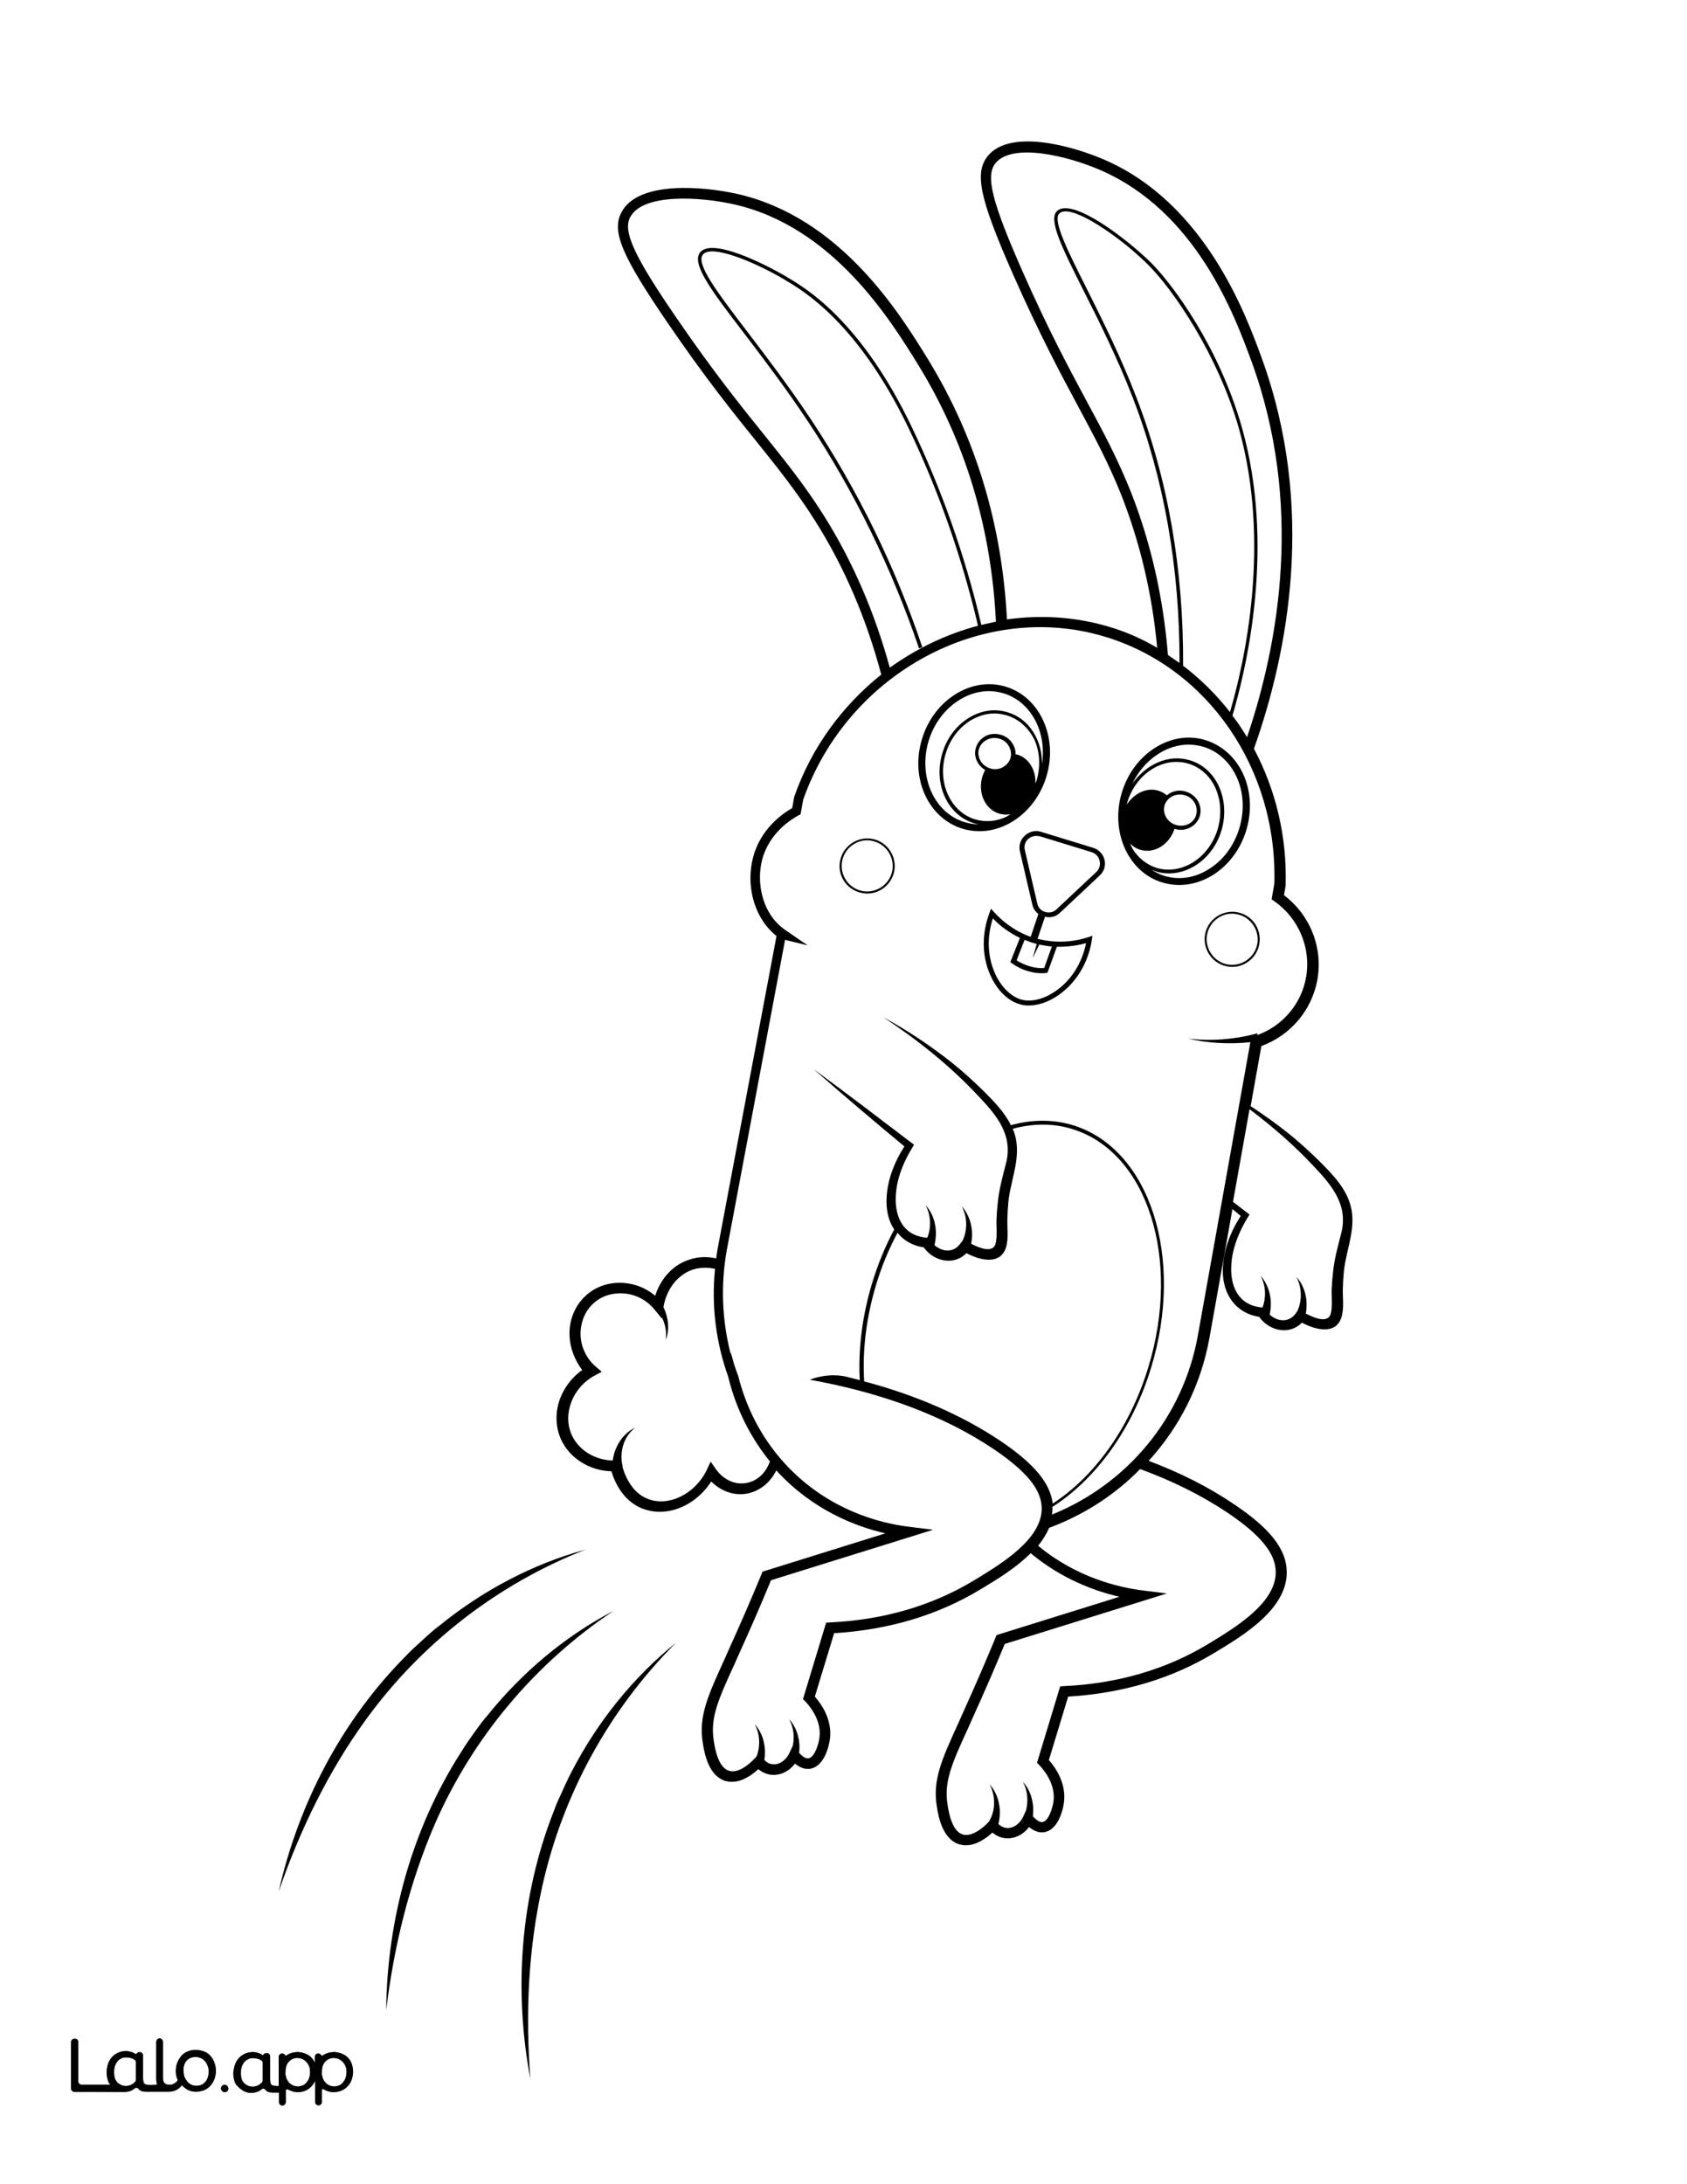
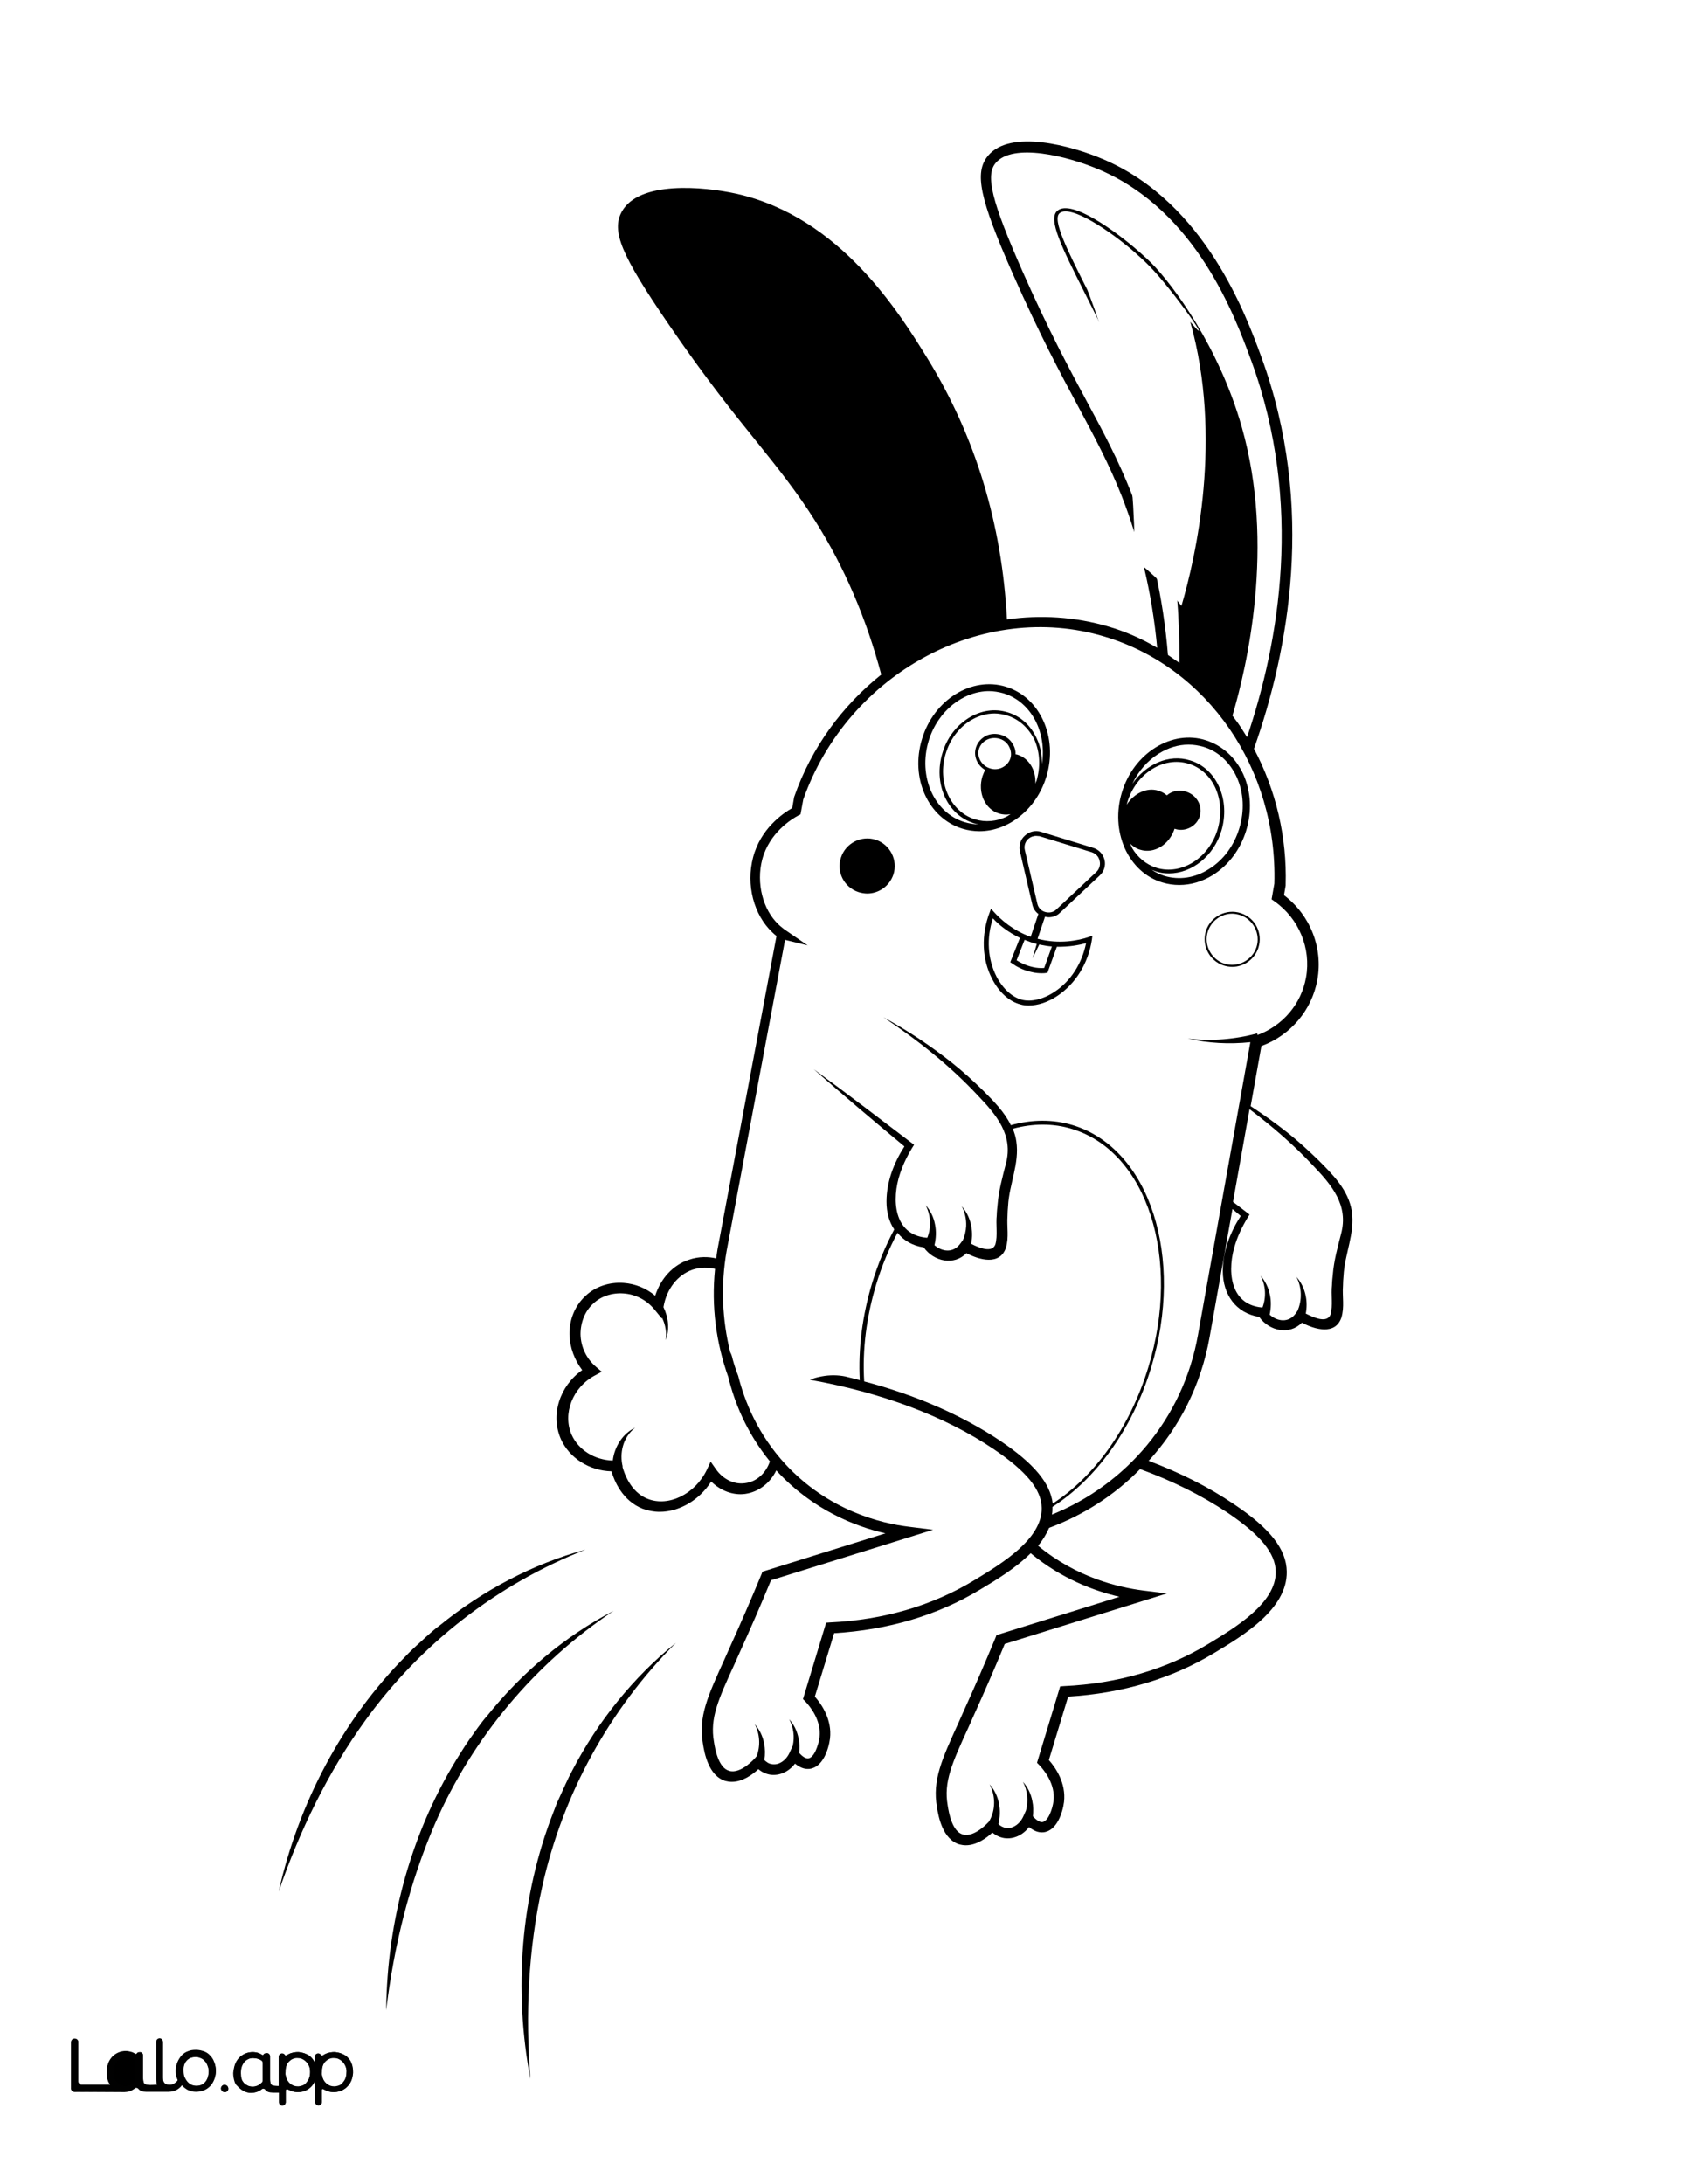
<svg xmlns="http://www.w3.org/2000/svg" version="1.1" id="Layer_1" data-name="Layer 1" x="0px" y="0px" viewBox="0 0 612 792" style="enable-background:new 0 0 612 792;" xml:space="preserve">
  <rect x="0" y="0" width="612" height="792" fill="#808080" stroke="none" />
  <style type="text/css">
	.st0{fill:#FFFFFF;}
	.st1{fill:#010101;}
</style>
  <g id="Black">
    <rect x="12.1" y="13" width="591.7" height="769.9" />
  </g>
  <g id="Color">
    <path class="st0" d="M117.8,754.8c0.4,0.5,0.8,0.9,1.4,1.2c0.5,0.3,1.2,0.5,1.8,0.5c0.6,0.1,1.3-0.1,1.9-0.3s1-0.5,1.4-1   s0.8-1,1-1.6c0.3-0.7,0.4-1.4,0.4-2.1c0.1-0.7,0-1.3-0.2-2c-0.2-0.6-0.5-1.2-0.9-1.7s-0.8-0.9-1.4-1.2c-0.2-0.1-0.4-0.2-0.6-0.3   c-0.4-0.1-0.7-0.2-1.1-0.2c-0.8,0-1.5,0.1-2.1,0.3c-0.5,0.2-0.9,0.5-1.3,0.9c-0.8,0.9-1.3,2.1-1.4,3.6c0,0.7,0,1.4,0.2,2   C117.1,753.7,117.4,754.3,117.8,754.8z" />
    <path class="st0" d="M104.6,754.8c0.4,0.5,0.8,0.9,1.4,1.2c0.5,0.3,1.2,0.5,1.8,0.5c0.6,0.1,1.3-0.1,1.9-0.3s1-0.5,1.4-1   s0.8-1,1-1.6c0.3-0.7,0.4-1.4,0.4-2.1c0-0.7-0.1-1.3-0.2-2c-0.2-0.6-0.5-1.2-0.9-1.7s-0.8-0.9-1.4-1.2c-0.2-0.1-0.4-0.2-0.6-0.3   c-0.4-0.1-0.7-0.2-1.1-0.2c-0.8,0-1.5,0.1-2.1,0.3c-0.5,0.2-0.9,0.5-1.3,0.9c-0.8,0.9-1.3,2.1-1.4,3.6c0,0.7,0,1.4,0.2,2   C103.9,753.7,104.2,754.3,104.6,754.8z" />
    <path class="st0" d="M88.5,755.3c0.4,0.5,0.9,0.7,1.4,1c0.6,0.3,1.3,0.4,1.9,0.4c0.7,0,1.3-0.2,2-0.5c0.5-0.3,0.9-0.6,1.3-1   c0.2-0.2,0.3-0.5,0.3-0.8v-6.3c0-0.4-0.2-0.8-0.6-1s-0.7-0.4-1.1-0.5c-0.6-0.2-1.3-0.3-1.9-0.3s-1.3,0.1-1.8,0.4   c-0.6,0.3-1,0.6-1.4,1.1s-0.7,1.1-0.9,1.7c-0.2,0.7-0.3,1.4-0.3,2.2c0,0.7,0.1,1.5,0.3,2.2C87.8,754.4,88.1,754.8,88.5,755.3z" />
    <path class="st0" d="M207.4,520.3c2.5,5.5,8.3,9.1,14.9,9.3c0.6-5,3.6-9.8,8.1-11.9c-2.2,1.7-3.7,4.1-4.4,6.6s-0.7,5.1-0.1,7.5   h-0.1c0.6,2.2,2.9,9.3,9.2,11.7c7.6,3,17.2-1.8,21.4-10.5l1.4-3l1.9,2.7c2.5,3.6,6.6,5.7,10.6,5.1c4.2-0.5,7.6-3.7,9-7.9   c-8.7-10.7-13-21.9-15.1-30.6c-4.4-12.3-6.2-25.6-4.8-39.2c-2.2-0.5-5.1-0.7-8.2,0.3c-5.4,1.9-9.4,7-10.5,13.5v0.1   c1.8,3.7,2.3,8.1,0.8,11.9c0.4-2.7-0.1-5.5-1.2-7.8c0-0.1-0.1-0.2-0.2-0.3v0.3l-2.7-3.3c-2.8-3.4-6.8-5.5-11.2-5.8   c-4.1-0.3-8.2,1-11,3.7c-3,2.7-4.6,6.8-4.6,11.1c0.1,4.6,2.1,8.8,5.6,11.8l2.1,1.8l-2.4,1.3C207.7,503,204,512.7,207.4,520.3z" />
    <path class="st0" d="M0,792h612V0H0V792z M140.1,728.9c0.3-32.7,9.3-65.6,27-93.3c0.8-1.3,2.1-3.3,3-4.6c1.8-2.5,4.5-6.5,6.6-8.8   c12.5-15.6,28.2-28.9,45.9-38.1c-28.5,19-51.1,45.9-64.8,77.2C148.5,682.8,142.9,705.7,140.1,728.9z M196.7,684.1   c-5.1,22.8-6.1,46.4-4.3,69.7c-6.1-32.2-3.6-66.2,8.4-96.8c0.5-1.4,1.4-3.7,2.1-5.1c1.3-2.8,3.2-7.2,4.7-9.9   c9.2-17.7,22.1-33.8,37.6-46.3C221,619.9,204.1,650.7,196.7,684.1z M206.6,483.9c-0.1-5.4,2-10.5,5.8-14c3.6-3.4,8.7-5.1,13.9-4.7   c4.1,0.3,8.1,1.9,11.2,4.5l0,0l0,0c0,0,0.1,0.1,0.2,0.1c2-6.2,6.4-11.1,12.2-13c3.7-1.3,7.2-1.1,9.9-0.5c0.2-1.1,0.3-2.2,0.5-3.3   l21.4-113.6c-0.5-0.4-1-0.8-1.5-1.3c-6.8-6.4-9.6-17.3-7-27.2c2.7-10.4,10.7-15.9,14.2-17.9l0.7-4c6.3-18.1,17.6-33.2,31.6-44.4   c-5.4-20.3-13.4-39-23.9-55.6c-6.7-10.6-13.4-19-21.2-28.7c-8.8-10.9-18.7-23.2-32.1-42.8c-17.2-25.1-20.8-33.8-16.9-40.8   c6.2-11.1,29.2-9.2,41.8-6.4c37.5,8.5,58.9,43.2,69.2,59.9c17.2,28,26.9,59.7,28.7,94.4c12.1-1.7,24.6-1,36.8,2.6   c6.2,1.8,12.1,4.4,17.7,7.7c-1.8-19.5-6.2-38-12.9-55.1c-4.6-11.6-9.7-21.1-15.6-32.1c-6.6-12.3-14.1-26.3-23.7-48   c-12.3-27.8-14.2-37.1-9.2-43.2c8.1-9.8,30.4-3.7,42.2,1.4c36.6,15.8,51.4,56.3,57,71.6c19.9,54.4,9.7,107-2.7,142   c8,15,12,32.1,11.5,49.3v0.3l-0.6,3.5c9.5,7.2,14.2,19,12.1,30.7c-2,11-9.7,20.1-20.3,24l-3.9,21.8c4.6,3,9.2,6.3,13.5,9.7   c3.9,3.1,7.6,6.5,11.2,10c5.2,5.2,10.8,10.8,12,18.4c1.2,8-2.6,15.5-3,23.4c-0.1,0.9-0.2,2.7-0.2,3.6c-0.3,4,0.6,7.7-0.6,11.6   c-2.2,6.4-9.6,4.3-14.3,1.8c-4.5,4.6-11.8,3.1-15.5-2.1c-8.4-1.3-13.2-8.1-13.2-16.6c0-7.2,2.7-14.1,6.5-20c-1-0.8-2-1.7-3-2.5   l-8.3,46.5c-3.1,17.4-11,32.7-22.1,44.8c11.4,4.3,21.8,9.5,30.9,15.7c13.2,8.8,19.1,16.4,19.2,24.5c0.2,13.5-15.7,23.1-26.2,29.4   c-15.5,9.4-33.4,14.7-53.1,15.9l-7,23c2.4,2.7,6.3,8.3,5.5,15.2c-0.5,3.9-2.6,10.5-7.5,11c-2.1,0.2-3.8-0.8-5.2-1.9   c-2.2,2.9-5.6,4.5-9,4c-1.8-0.3-3.2-1.1-4.3-2c-1.9,1.8-5.6,4.6-9.6,4.6c-0.8,0-1.5-0.1-2.3-0.3c-6.2-1.8-7.7-10.3-8.2-13.5   c-1.7-9.8,1.7-17.2,7.9-30.8l1.6-3.6c4-8.8,8-18,11.8-27.2l0.3-0.8l44.6-13.9c-9.1-2.1-21-6.5-32.2-15.8   c-5.4,5.4-12.5,9.7-18.2,13.1c-15.5,9.4-33.4,14.7-53.1,15.9l-7,23c2.4,2.7,6.3,8.3,5.5,15.2c-0.5,3.9-2.6,10.5-7.5,11   c-2.1,0.2-3.8-0.8-5.2-1.9c-2.2,2.9-5.6,4.5-9,4c-1.8-0.3-3.2-1.1-4.3-2c-1.9,1.8-5.6,4.6-9.6,4.6c-0.8,0-1.5-0.1-2.3-0.3   c-6.2-1.8-7.7-10.3-8.2-13.5c-1.7-9.8,1.7-17.2,7.9-30.8l1.6-3.6c4-8.8,8-18,11.8-27.2l0.3-0.8l44.6-13.9   c-11-2.5-26.3-8.5-39.2-22.4c-0.1-0.1-0.2-0.3-0.4-0.4c-2.2,4.5-6.3,7.8-11.3,8.5c-4.4,0.6-9-1.2-12.3-4.5   c-4.3,6.8-11.6,11-18.7,11c-2.1,0-4.1-0.4-6.1-1.1c-7.5-2.9-10.4-10.3-11.4-13.6c-8-0.2-15.2-4.8-18.3-11.6   c-3.9-8.8-0.5-19.3,7.7-25.1C208.5,493.2,206.7,488.7,206.6,483.9z M147.3,600.4c1-1.1,2.8-2.8,3.9-3.8c2.3-2.1,5.8-5.4,8.3-7.2   c15.5-12.6,33.7-22.3,52.9-27.5c-31.9,12.5-59.6,34-79.7,61.7c-13.7,18.9-24,40.2-31.6,62.3C108.3,653.9,124.1,623.7,147.3,600.4z    M85.2,748.7c0.3-0.9,0.8-1.7,1.4-2.4c1.3-1.4,3.1-2.2,5-2.2c0.8,0,1.6,0.2,2.3,0.4c0.4,0.2,0.8,0.3,1.1,0.6   c0.2,0.1,0.5,0.1,0.6-0.1l0,0c0.3-0.6,1.3-0.5,1.4-0.5l0,0c0.5,0.1,0.9,0.6,0.9,1.1v7.9c0,0.7,0,1.8,0.4,2.3   c0.1,0.1,0.1,0.1,0.2,0.2c0.4,0.4,1.6,0.4,2.6,0.4v-10.6c0-0.7,0.6-1.2,1.2-1.2l0,0c0.4,0,0.8,0.2,1,0.6c0.1,0.2,0.4,0.3,0.6,0.1   c0.5-0.3,1-0.6,1.6-0.8c0.4-0.1,0.7-0.2,1.1-0.3c0,0,0,0,0.1,0c0.5-0.1,1.1-0.1,1.6-0.1c0.9,0.1,1.8,0.3,2.7,0.7   c0.8,0.4,1.5,0.9,2.1,1.5c0.4,0.5,0.8,1.1,1.1,1.7v-2.2c0-0.7,0.6-1.2,1.2-1.2l0,0c0.4,0,0.8,0.2,1,0.6c0.2,0.2,0.5,0.3,0.7,0.1   c0.5-0.3,1-0.6,1.6-0.8c0.4-0.1,0.7-0.2,1.1-0.3c0,0,0,0,0.1,0c0.5-0.1,1.1-0.1,1.6-0.1c0.9,0.1,1.8,0.3,2.7,0.7   c0.8,0.4,1.5,0.9,2.1,1.5c0.6,0.7,1.1,1.5,1.3,2.3c0.3,0.9,0.4,1.9,0.4,3c-0.1,1.1-0.3,2.1-0.7,3c-0.7,1.7-2.1,3-3.9,3.6   c-0.9,0.3-1.8,0.4-2.8,0.4c-0.9,0-1.8-0.3-2.6-0.7l-0.8-0.4c-0.2-0.1-0.5,0.1-0.5,0.3v4.4c0,0.7-0.6,1.2-1.2,1.2l0,0   c-0.7,0-1.2-0.6-1.2-1.2v-7.6c0-0.1-0.1-0.1-0.1,0c-0.4,0.8-1.6,2.8-3.8,3.6c-1.2,0.4-2.3,0.4-2.8,0.4c-0.9,0-1.8-0.3-2.6-0.7   l-0.7-0.3c-0.3-0.1-0.7,0.1-0.7,0.4v4.3c0,0.7-0.6,1.2-1.2,1.2l0,0c-0.7,0-1.2-0.6-1.2-1.2v-3.5H99c-1.3,0-2.3-0.3-2.8-1.1   c-0.2-0.3-0.8-0.5-1.2-0.2c-0.2,0.1-0.3,0.2-0.4,0.3s-0.3,0.2-0.5,0.3c-0.4,0.2-0.9,0.4-1.4,0.6c-0.5,0.1-1,0.2-1.5,0.2   c-0.3,0-0.5,0-0.6,0c-2.4-0.2-4-2-4.4-2.4c-0.1-0.1-0.1-0.2-0.2-0.2l0,0c-0.1-0.1-0.2-0.2-0.3-0.3c0-0.1-0.1-0.1-0.1-0.2   c0,0,0-0.1-0.1-0.1c-0.2-0.3-0.3-0.6-0.4-0.9c-0.3-0.9-0.5-2-0.5-3.1C84.7,750.7,84.9,749.6,85.2,748.7z M81.7,756   c0.5,0.1,1,0.5,1.1,1.1c0.2,0.9-0.6,1.7-1.5,1.5c-0.6-0.1-1-0.5-1.1-1.1C80.1,756.6,80.8,755.8,81.7,756z M25.8,740.4   c0-0.7,0.6-1.2,1.2-1.2h0.2c0.7,0,1.2,0.6,1.2,1.2v14.3c0,0.7,0.6,1.2,1.2,1.2h10.5c-0.4-0.4-0.7-0.9-0.9-1.5   c-0.3-0.9-0.5-2-0.5-3.1c0-1,0.2-2,0.5-3c0.3-0.9,0.8-1.7,1.4-2.4c1.3-1.4,3.1-2.2,5-2.2c0.8,0,1.6,0.2,2.3,0.4   c0.4,0.2,0.8,0.3,1.1,0.6c0.2,0.1,0.5,0.1,0.6-0.1l0,0c0.3-0.6,1.3-0.5,1.4-0.5c0.5,0.1,0.9,0.6,0.9,1.1v7.9c0,0.7,0,1.8,0.4,2.3   c0.1,0.1,0.1,0.1,0.2,0.2c0.7,0.6,3.3,0.4,4.2,0.3c0.1,0,0.2,0,0.4,0c0-0.1,0-0.1-0.1-0.1c-0.2-0.6-0.3-1.3-0.3-2.2v-13.3   c0-0.7,0.6-1.2,1.2-1.2l0,0c0.7,0,1.2,0.6,1.2,1.2v13c0,1,0.2,1.6,0.6,2c0.4,0.5,1,0.6,1.8,0.6c0.3,0,0.7,0,1-0.1   c0.9-0.3,1.8-1.1,2-1.6c0,0-0.2-0.5-0.3-0.8c-0.3-0.9-0.4-1.5-0.4-2.6c0-1.2,0.2-2.2,0.6-3.1c0.4-0.9,0.9-1.7,1.5-2.4   c0.7-0.7,1.4-1.2,2.3-1.5c0.9-0.4,1.9-0.5,2.9-0.5s1.9,0.2,2.8,0.5s1.7,0.8,2.3,1.5c0.7,0.7,1.2,1.5,1.5,2.4c0.4,0.9,0.6,2,0.6,3.1   s-0.2,2.2-0.6,3.1c-0.7,1.8-2,3.2-3.8,3.9c-0.9,0.4-1.9,0.5-2.8,0.5c-1,0-1.9-0.2-2.8-0.6c-0.7-0.3-1.9-1.2-2.3-1.8   c-0.6,1-2.2,2-3.2,2.2c-0.5,0.1-1.1,0.2-1.6,0.2H53c-1.3,0-2.3-0.3-2.8-1.1c-0.2-0.3-0.8-0.5-1.2-0.2c-0.2,0.1-0.3,0.2-0.4,0.3   c-0.1,0.1-0.3,0.2-0.5,0.3c-0.4,0.2-0.9,0.4-1.4,0.6c-0.5,0.1-1,0.2-1.5,0.2L27,758.5c-0.7,0-1.2-0.6-1.2-1.2V740.4z" />
-     <path class="st0" d="M42.5,755c0.4,0.5,0.9,0.7,1.4,1c0.6,0.3,1.3,0.4,1.9,0.4c0.7,0,1.3-0.2,2-0.5c0.5-0.3,0.9-0.6,1.3-1   c0.2-0.2,0.3-0.5,0.3-0.8l0,0v-6.3c0-0.4-0.2-0.8-0.6-1c-0.4-0.2-0.7-0.4-1.1-0.5c-0.6-0.2-1.3-0.3-1.9-0.3c-0.6,0-1.3,0.1-1.8,0.4   c-0.6,0.3-1,0.6-1.4,1.1s-0.7,1.1-0.9,1.7c-0.2,0.7-0.3,1.4-0.3,2.2c0,0.7,0.1,1.5,0.3,2.2C41.8,754.1,42.1,754.5,42.5,755z" />
-     <path class="st0" d="M416.9,96.4c-2.2-2.3-4.9-4.5-4.9-4.6c-9.1-8-23.7-17.8-27.6-14.5c-2.8,2.3,2.9,13.6,10.1,27.9   c5.4,10.8,12.1,24.2,17.6,38.5c11.6,29.9,17.3,62.8,17.1,97.7c6.3,4.8,12,10.4,17,16.8c5.3-18,15-61.1,3.2-103   C441.7,128.4,425.7,105.3,416.9,96.4z" />
+     <path class="st0" d="M416.9,96.4c-2.2-2.3-4.9-4.5-4.9-4.6c-9.1-8-23.7-17.8-27.6-14.5c-2.8,2.3,2.9,13.6,10.1,27.9   c11.6,29.9,17.3,62.8,17.1,97.7c6.3,4.8,12,10.4,17,16.8c5.3-18,15-61.1,3.2-103   C441.7,128.4,425.7,105.3,416.9,96.4z" />
    <path class="st0" d="M380.6,554c-1,2.3-2.3,4.4-4,6.5c14,11.6,29.3,15.1,37.9,16.2l8.8,1.1l-58.8,18.3c-3.7,9-7.6,17.9-11.5,26.5   l-1.6,3.6c-6.1,13.3-9.1,19.9-7.6,28.5c0.4,2.6,1.6,9.4,5.5,10.5c4.2,1.2,9.3-4.5,9.4-4.6l0.2-0.3c2.3-4,2.3-9.1,0.1-13.3   c1.7,1.9,2.9,4.3,3.4,7c0.5,2.4,0.4,4.9-0.2,7.4c0.6,0.6,1.5,1.2,2.7,1.4c2.4,0.4,5-1.3,6.3-4.1l1-2.2c0.9-3.4,0.6-7.2-1.1-10.4   c1.7,1.9,2.9,4.3,3.4,7c0.4,1.8,0.4,3.6,0.2,5.5c1,1.1,2.3,2.2,3.4,2.1c2.1-0.2,3.7-4.6,4.1-7.7c0.7-6.1-3.4-11.1-5.2-13l-0.8-0.8   l8.4-27.7l1.3-0.1c19.6-0.9,37.3-6.1,52.6-15.4c9.7-5.9,24.5-14.8,24.3-26.1c-0.1-6.7-5.5-13.3-17.5-21.4   c-9.3-6.2-19.9-11.5-31.7-15.8C404.3,542.2,393,549.4,380.6,554z" />
-     <path class="st0" d="M354.8,226.9c-5.9-25.1-14.4-49.2-25.3-71.9c-18.3-37.9-38-49.5-44.4-53.3l-0.3-0.2   c-10.4-6.2-26.6-13.1-29.8-9.2c-2.7,3.3,5.2,13.7,16.2,28.1c6.7,8.8,15.1,19.8,23.2,32c16.8,25.4,30.4,53.1,40.2,82.3l-1.2,0.4   c-9.9-29.1-23.4-56.7-40.1-82c-8.1-12.2-16.4-23.1-23.1-31.9C258,105.3,250.7,95.6,254,91.5c4.2-5.2,22.4,3.6,31.4,8.9l0.3,0.2   c6.6,3.9,26.5,15.6,44.9,53.9c10.9,22.7,19.5,46.9,25.4,72.1c1.8-0.4,3.6-0.8,5.3-1.2c-1.7-34.2-11.2-65.5-28.2-93.1   c-10-16.2-30.9-50.1-66.8-58.2c-12.5-2.8-32.9-4-37.6,4.5c-2.9,5.1,1.2,14.1,16.8,36.8c13.3,19.4,23.2,31.7,31.9,42.5   c7.9,9.8,14.7,18.3,21.5,29.1c10.4,16.5,18.4,35.1,23.9,55.1C332.6,235.1,343.4,229.9,354.8,226.9z" />
    <path class="st0" d="M427.9,240.4c0.1-34.4-5.6-66.8-17-96.3c-5.5-14.2-12.2-27.6-17.6-38.3c-8-15.9-13.3-26.4-9.7-29.4   c5.1-4.3,21.3,7.6,29.2,14.5c0,0,2.7,2.3,5,4.6c7.7,7.8,24.4,30.2,32.7,59.4c12.2,42.9,1.8,87-3.4,104.6c0.7,0.9,1.3,1.8,2,2.7   c1.2,1.7,2.2,3.4,3.3,5.1C464,233,472.9,182.8,454,131c-6-16.3-19.9-54.3-55-69.4c-11.8-5.1-31.6-9.9-37.8-2.5   c-3.8,4.5-1.4,14,9.7,39.2c9.5,21.5,17,35.4,23.6,47.7c6,11.1,11.1,20.7,15.8,32.5c7.2,18.3,11.7,38.1,13.4,59   C425.1,238.5,426.5,239.4,427.9,240.4z" />
    <path class="st0" d="M67.8,754.8c0.4,0.5,0.9,0.9,1.5,1.2s1.2,0.4,1.9,0.4c0.7,0,1.3-0.1,1.9-0.4c0.6-0.2,1-0.6,1.4-1.1   s0.7-1.1,0.9-1.7c0.2-0.7,0.3-1.4,0.3-2.1c0-0.7-0.1-1.4-0.4-2c-0.2-0.6-0.5-1.2-1-1.7c-0.4-0.5-0.9-0.9-1.5-1.1   c-0.6-0.3-1.2-0.4-1.8-0.4c-1.5,0-2.6,0.5-3.4,1.4s-1.2,2.2-1.2,3.8c0,0.7,0.1,1.4,0.3,2.1C67,753.7,67.4,754.3,67.8,754.8z" />
    <path class="st1" d="M27,758.5l18.2,0.1c0.5,0,1-0.1,1.5-0.2c0.5-0.1,1-0.3,1.4-0.6c0.2-0.1,0.3-0.2,0.5-0.3   c0.1-0.1,0.3-0.2,0.4-0.3c0.3-0.3,0.9-0.1,1.2,0.2c0.6,0.8,1.5,1.1,2.8,1.1h8.2c0.5,0,1.1-0.1,1.6-0.2c1-0.2,2.6-1.2,3.2-2.2   c0.4,0.6,1.6,1.5,2.3,1.8c0.9,0.4,1.8,0.6,2.8,0.6s1.9-0.2,2.8-0.5c1.8-0.7,3.1-2.1,3.8-3.9c0.4-0.9,0.6-2,0.6-3.1   c0-1.2-0.2-2.2-0.6-3.1c-0.3-0.9-0.9-1.7-1.5-2.4c-0.7-0.7-1.4-1.2-2.3-1.5c-0.9-0.4-1.8-0.5-2.8-0.5s-1.9,0.2-2.9,0.5   c-0.9,0.3-1.6,0.8-2.3,1.5c-0.6,0.6-1.1,1.4-1.5,2.4c-0.4,0.9-0.6,2-0.6,3.1s0.1,1.7,0.4,2.6c0.1,0.2,0.3,0.7,0.3,0.8   c-0.2,0.6-1.1,1.4-2,1.6c-0.3,0.1-0.7,0.1-1,0.1c-0.7,0-1.4-0.1-1.8-0.6c-0.4-0.5-0.6-1-0.6-2v-13c0-0.7-0.6-1.2-1.2-1.2l0,0   c-0.7,0-1.2,0.6-1.2,1.2v13.3c0,0.9,0.1,1.6,0.3,2.2c0,0.1,0,0.1,0.1,0.1c-0.1,0-0.2,0-0.4,0c-1,0.1-3.5,0.3-4.2-0.3   c-0.1-0.1-0.1-0.1-0.2-0.2c-0.4-0.5-0.4-1.7-0.4-2.3v-7.9c0-0.5-0.4-1-0.9-1.1c-0.1,0-1-0.1-1.4,0.5l0,0c-0.1,0.2-0.4,0.3-0.6,0.1   c-0.4-0.2-0.7-0.4-1.1-0.6c-0.7-0.3-1.4-0.4-2.3-0.4c-1.9,0-3.7,0.8-5,2.2c-0.6,0.7-1.1,1.5-1.4,2.4c-0.3,1-0.5,2-0.5,3   c0,1.1,0.2,2.2,0.5,3.1c0.2,0.5,0.5,1,0.9,1.5H29.6c-0.7,0-1.2-0.6-1.2-1.2v-14.3c0-0.7-0.6-1.2-1.2-1.2H27c-0.7,0-1.2,0.6-1.2,1.2   v16.8C25.8,757.9,26.3,758.5,27,758.5z M67.7,747.2c0.8-1,2-1.4,3.4-1.4c0.6,0,1.3,0.2,1.8,0.4c0.6,0.3,1.1,0.7,1.5,1.1   c0.4,0.5,0.8,1.1,1,1.7c0.2,0.7,0.4,1.3,0.4,2s-0.1,1.4-0.3,2.1c-0.2,0.6-0.5,1.2-0.9,1.7s-0.9,0.8-1.4,1.1   c-0.6,0.3-1.3,0.4-1.9,0.4s-1.3-0.1-1.9-0.4c-0.6-0.3-1.1-0.7-1.5-1.2s-0.7-1.1-1-1.7c-0.2-0.7-0.3-1.4-0.3-2.1   C66.5,749.4,66.9,748.1,67.7,747.2z M41.6,749.2c0.2-0.6,0.5-1.2,0.9-1.7s0.9-0.8,1.4-1.1c0.6-0.3,1.2-0.4,1.8-0.4s1.3,0.1,1.9,0.3   c0.4,0.1,0.8,0.3,1.1,0.5s0.6,0.6,0.6,1v6.3l0,0c0,0.3-0.1,0.6-0.3,0.8c-0.4,0.4-0.8,0.7-1.3,1c-0.6,0.3-1.3,0.5-2,0.5   s-1.4-0.1-1.9-0.4c-0.5-0.3-1-0.5-1.4-1s-0.7-0.9-0.9-1.5c-0.2-0.7-0.3-1.4-0.3-2.2C41.3,750.6,41.4,749.9,41.6,749.2z" />
    <path class="st1" d="M85.7,755.6C85.7,755.6,85.7,755.7,85.7,755.6c0.1,0.2,0.2,0.2,0.2,0.3c0.1,0.1,0.2,0.2,0.3,0.3l0,0   c0,0,0.1,0.1,0.2,0.2c0.3,0.4,1.9,2.2,4.4,2.4c0.1,0,0.3,0,0.6,0c0.5,0,1-0.1,1.5-0.2c0.5-0.1,1-0.3,1.4-0.6   c0.2-0.1,0.3-0.2,0.5-0.3c0.1-0.1,0.3-0.2,0.4-0.3c0.3-0.3,0.9-0.1,1.2,0.2c0.6,0.8,1.5,1.1,2.8,1.1h2.1v3.5c0,0.7,0.6,1.2,1.2,1.2   l0,0c0.7,0,1.2-0.6,1.2-1.2V758c0-0.3,0.4-0.6,0.7-0.4l0.7,0.3c0.8,0.4,1.7,0.6,2.6,0.7c0.4,0,1.6,0.1,2.8-0.4   c2.3-0.8,3.4-2.7,3.8-3.6c0-0.1,0.1,0,0.1,0v7.6c0,0.7,0.6,1.2,1.2,1.2l0,0c0.7,0,1.2-0.6,1.2-1.2v-4.4c0-0.3,0.3-0.5,0.5-0.3   l0.8,0.4c0.8,0.4,1.7,0.6,2.6,0.7c0.9,0.1,1.9-0.1,2.8-0.4c1.7-0.6,3.1-1.9,3.9-3.6c0.4-0.9,0.6-1.9,0.7-3c0-1.1-0.1-2.1-0.4-3   s-0.7-1.7-1.3-2.3c-0.6-0.7-1.3-1.2-2.1-1.5c-0.8-0.4-1.8-0.6-2.7-0.7c-0.5,0-1.1,0-1.6,0.1c0,0,0,0-0.1,0   c-0.4,0.1-0.8,0.2-1.1,0.3c-0.6,0.2-1.1,0.4-1.6,0.8c-0.2,0.2-0.5,0.1-0.7-0.1c-0.2-0.3-0.6-0.6-1-0.6l0,0c-0.7,0-1.2,0.5-1.2,1.2   v2.2c-0.3-0.6-0.7-1.2-1.1-1.7c-0.6-0.7-1.3-1.2-2.1-1.5c-0.8-0.4-1.8-0.6-2.7-0.7c-0.5,0-1.1,0-1.6,0.1c0,0,0,0-0.1,0   c-0.4,0.1-0.8,0.2-1.1,0.3c-0.6,0.2-1.1,0.5-1.6,0.8c-0.2,0.1-0.4,0.1-0.6-0.1c-0.2-0.4-0.6-0.6-1-0.6l0,0c-0.7,0-1.2,0.6-1.2,1.2   v10.6c-1,0-2.2,0-2.6-0.4c-0.1-0.1-0.1-0.1-0.2-0.2c-0.4-0.5-0.4-1.7-0.4-2.3v-7.9c0-0.5-0.4-1-0.9-1.1l0,0c-0.1,0-1-0.1-1.4,0.5   l0,0c-0.1,0.2-0.4,0.3-0.6,0.1c-0.4-0.2-0.7-0.4-1.1-0.6c-0.7-0.3-1.4-0.4-2.3-0.4c-1.9,0-3.7,0.8-5,2.2c-0.6,0.7-1.1,1.5-1.4,2.4   c-0.3,1-0.5,2-0.5,3c0,1.1,0.2,2.2,0.5,3.1C85.4,755.1,85.5,755.3,85.7,755.6z M118.1,747.5c0.4-0.4,0.8-0.7,1.3-0.9   c0.6-0.3,1.3-0.4,2.1-0.3c0.4,0,0.8,0.1,1.1,0.2c0.2,0.1,0.4,0.2,0.6,0.3c0.5,0.3,1,0.7,1.4,1.2s0.7,1.1,0.9,1.7   c0.2,0.6,0.3,1.3,0.2,2c0,0.7-0.2,1.4-0.4,2.1c-0.2,0.6-0.5,1.1-1,1.6c-0.4,0.4-0.9,0.8-1.4,1c-0.6,0.2-1.3,0.3-1.9,0.3   s-1.2-0.2-1.8-0.5c-0.5-0.3-1-0.7-1.4-1.2s-0.7-1.1-0.8-1.7c-0.2-0.7-0.3-1.3-0.2-2C116.8,749.5,117.2,748.3,118.1,747.5z    M104.9,747.5c0.4-0.4,0.8-0.7,1.3-0.9c0.6-0.3,1.3-0.4,2.1-0.3c0.4,0,0.8,0.1,1.1,0.2c0.2,0.1,0.4,0.2,0.6,0.3   c0.5,0.3,1,0.7,1.4,1.2s0.7,1.1,0.9,1.7c0.2,0.6,0.3,1.3,0.2,2c0,0.7-0.2,1.4-0.4,2.1c-0.2,0.6-0.5,1.1-1,1.6   c-0.4,0.4-0.9,0.8-1.4,1c-0.6,0.2-1.3,0.3-1.9,0.3s-1.2-0.2-1.8-0.5c-0.5-0.3-1-0.7-1.4-1.2s-0.7-1.1-0.8-1.7   c-0.2-0.7-0.3-1.3-0.2-2C103.6,749.5,104,748.3,104.9,747.5z M87.6,749.4c0.2-0.6,0.5-1.2,0.9-1.7s0.9-0.8,1.4-1.1   c0.6-0.3,1.2-0.4,1.8-0.4c0.6,0,1.3,0.1,1.9,0.3c0.4,0.1,0.8,0.3,1.1,0.5c0.3,0.2,0.6,0.6,0.6,1v6.3c0,0.3-0.1,0.6-0.3,0.8   c-0.4,0.4-0.8,0.7-1.3,1c-0.6,0.3-1.3,0.5-2,0.5s-1.4-0.1-1.9-0.4c-0.5-0.3-1-0.5-1.4-1s-0.7-0.9-0.9-1.5c-0.2-0.7-0.3-1.4-0.3-2.2   C87.2,750.8,87.4,750.1,87.6,749.4z" />
    <path class="st1" d="M81.3,758.6c0.9,0.1,1.7-0.6,1.5-1.5c-0.1-0.6-0.5-1-1.1-1.1c-0.9-0.1-1.7,0.6-1.5,1.5   C80.3,758,80.8,758.5,81.3,758.6z" />
    <path class="st0" d="M447.3,435.8c2,1.5,4,3.1,6,4.6c-2.1,3.3-3.9,6.8-5.1,10.5c-3.1,9.2-2.4,22.1,9.6,23.2c0,0,0.1,0,0.2,0   c1.4-3.7,1.2-8-0.7-11.5c1.7,1.9,2.9,4.3,3.4,7c0.5,2.3,0.4,4.7-0.1,7.1c2.8,2.5,6.9,3.1,9.5-0.5c0,0,0.3-0.5,0.6-0.9   c1.7-3.8,1.6-8.5-0.4-12.3c1.7,1.9,2.9,4.3,3.4,7c0.4,2,0.4,4.2,0,6.3c3.3,1.7,7.8,3.5,9,0.3c0.9-3.2,0.1-7.2,0.5-10.6   c0-1,0.2-2.9,0.3-3.8c0.4-5.1,1.8-10.1,3-14.8c2.8-10.4-3.4-17.7-10.2-24.8c-7-7.5-14.8-14.2-23-20.4L447.3,435.8z" />
    <path class="st0" d="M431.7,275.7c4.7,1.4,8.5,4.9,10.6,9.7c2.1,4.8,2.4,10.4,0.8,15.8c-2.8,9.3-10.8,15.5-19,15.5   c-1.6,0-3.2-0.2-4.7-0.7c-0.6-0.2-1.1-0.4-1.6-0.6c1.4,0.9,3,1.7,4.6,2.2c5.3,1.6,11.1,0.8,16.2-2.5c5.2-3.2,9.1-8.5,11-14.8   s1.6-12.8-0.9-18.4c-2.5-5.5-6.8-9.5-12.1-11.1c-1.8-0.5-3.6-0.8-5.4-0.8c-3.7,0-7.4,1.1-10.9,3.3c-4.1,2.6-7.4,6.4-9.5,10.9   C415.7,277.1,424,273.3,431.7,275.7z" />
    <path class="st0" d="M447,331.3c-3.9,0-7.5,2.5-8.8,6.4c-1.6,4.8,1.1,10.1,5.9,11.7s10.1-1.1,11.7-5.9s-1.1-10.1-5.9-11.7   C448.9,331.5,447.9,331.3,447,331.3z" />
    <path class="st0" d="M379.5,352.8c-0.5,0.1-1,0.1-1.6,0.1c-1.1,0-2.3-0.1-3.5-0.4c-3.5-0.7-6.1-2.3-7.3-3.2l-0.6-0.4l3.5-8.8   c-4.3-2.1-7.6-4.7-9.8-7.1c-2.4,7.2-1.9,14.8,1.3,21.1c2.3,4.4,5.7,7.5,9.2,8.4c3.4,0.9,7.9-0.2,11.9-2.9   c5.8-3.8,9.9-10.2,11.4-17.6c-2.6,0.7-6.3,1.4-10.6,1.3l-3.4,9.4L379.5,352.8z" />
    <path class="st0" d="M420.2,286.7c1.2,0.4,2.2,0.9,3.1,1.7c1.9-1.6,4.5-2.2,7.1-1.3c3.9,1.3,6,5.3,4.8,9c-1,2.9-3.8,4.8-6.8,4.8   c-0.7,0-1.5-0.1-2.3-0.4c-1.9,5.8-7.4,9.2-12.5,7.6c-1.4-0.4-2.6-1.2-3.6-2.2c0.1,0.2,0.1,0.3,0.2,0.5c0.2,0.4,0.4,0.7,0.5,1.1   c2,3.4,5.1,6,8.9,7.2c9,2.7,18.9-3.5,22.1-13.9c1.5-5.1,1.3-10.3-0.7-14.9c-2-4.5-5.5-7.7-9.9-9c-9-2.7-18.9,3.5-22.1,13.9   c-0.1,0.3-0.2,0.7-0.3,1C411.4,287.7,416,285.4,420.2,286.7z" />
    <path class="st0" d="M375.9,303.1c-1.1,0-2.1,0.4-2.9,1.1c-1.1,1-1.6,2.6-1.2,4.1l4.5,19.3c0.3,1.5,1.4,2.7,2.9,3.1s3,0.1,4.1-1   l14.4-13.5c1.1-1,1.6-2.6,1.2-4.1c-0.3-1.5-1.4-2.6-2.9-3.1l-18.9-5.8C376.7,303.2,376.3,303.1,375.9,303.1z" />
-     <path class="st0" d="M311.7,322.8c4.8,1.6,10.1-1.1,11.7-5.9s-1.1-10.1-5.9-11.7c-1-0.3-1.9-0.5-2.9-0.5c-3.9,0-7.5,2.5-8.8,6.4   C304.2,316,306.9,321.2,311.7,322.8z" />
    <path class="st0" d="M365.2,259.4c-1.4-0.4-2.9-0.7-4.4-0.7c-3,0-6,0.9-8.8,2.6c-4.2,2.6-7.4,6.9-8.9,11.9   c-3.2,10.4,1.6,21.1,10.6,23.9c3.8,1.1,7.8,0.8,11.5-1c0.5-0.3,0.9-0.6,1.4-0.9c-1.4,0.3-2.8,0.2-4.2-0.2c-5.1-1.6-7.8-7.6-6-13.5   c0.3-0.8,0.6-1.6,1-2.3c-2.9-1.7-4.4-5.1-3.3-8.3c0.6-1.8,1.9-3.2,3.6-4.1c1.7-0.8,3.7-0.9,5.6-0.3s3.4,1.9,4.3,3.6   c0.6,1.1,0.9,2.3,0.8,3.4c0.2,0,0.4,0.1,0.6,0.1c4.3,1.3,6.9,5.7,6.6,10.6c0.1-0.3,0.2-0.7,0.4-1c1.5-5.1,1.3-10.3-0.7-14.9   C373.1,263.9,369.6,260.7,365.2,259.4z" />
    <path class="st0" d="M349.9,298.1c1.7,0.5,3.5,0.8,5.2,0.8c-0.6-0.1-1.2-0.2-1.8-0.4c-9.7-3-14.8-14.4-11.4-25.5   c1.6-5.4,5-9.8,9.4-12.6c4.5-2.8,9.5-3.6,14.3-2.1c4.7,1.4,8.5,4.9,10.6,9.7c1.3,2.8,1.8,5.9,1.8,9c1.8-11.5-3.9-22.5-13.9-25.6   c-1.8-0.5-3.6-0.8-5.3-0.8c-9.4,0-18.6,7.2-21.9,18C333,281.5,338.8,294.7,349.9,298.1z" />
    <path class="st0" d="M376.1,342.3c-0.7-0.2-1.3-0.4-2-0.6c-0.8-0.3-1.6-0.6-2.4-0.9l-2.9,7.4c1.2,0.8,3.3,1.9,6,2.5   c1.3,0.3,2.7,0.4,4,0.3l2.8-7.8c-1.5-0.1-3-0.4-4.6-0.7l-2.4,5L376.1,342.3z" />
    <path class="st0" d="M350.6,454.4c-4.5,4.6-11.8,3.1-15.5-2.1c-4.1-0.6-7.3-2.5-9.5-5.3c-3.1,5.8-5.7,12-7.7,18.6   c-3.6,11.9-5.1,23.9-4.4,35.3c18.9,5,35.5,12.3,49.3,21.5c12.2,8.2,18.2,15.3,19.1,22.8c15-9.7,28-27.4,34.7-49.5   c12-39.3-0.4-78-27.6-86.3c-3.5-1.1-7.1-1.6-10.7-1.6s-7.2,0.5-10.9,1.5c0.6,1.4,1.1,3,1.3,4.6c1.2,8-2.6,15.5-3,23.4   c-0.1,0.9-0.2,2.7-0.2,3.6c-0.3,4,0.6,7.7-0.6,11.6C362.7,458.9,355.3,456.9,350.6,454.4z" />
    <path class="st0" d="M362.7,267.9c-0.6-0.2-1.3-0.3-2-0.3c-0.9,0-1.8,0.2-2.6,0.6c-1.4,0.7-2.4,1.8-2.9,3.2c-1,2.9,0.8,6.2,3.9,7.2   c1.5,0.5,3.1,0.4,4.5-0.3c1.4-0.7,2.4-1.8,2.9-3.2c0.5-1.4,0.3-3-0.4-4.3C365.5,269.5,364.3,268.4,362.7,267.9z" />
-     <path class="st0" d="M426.5,299.1c3.1,1,6.5-0.5,7.4-3.5s-0.8-6.2-3.9-7.2c-0.7-0.2-1.3-0.3-2-0.3c-2.5,0-4.7,1.5-5.5,3.8   C421.6,294.9,423.4,298.1,426.5,299.1z" />
    <path class="st0" d="M265.8,492.9c0.6,2.2,1.3,4.2,2,6c2.3,9.2,7.1,21.2,17.2,32.1c15.6,16.8,34.7,21.4,44.7,22.6l8.8,1.1   L279.7,573c-3.7,9-7.6,17.9-11.5,26.5l-1.6,3.6c-6.1,13.3-9.1,19.9-7.6,28.5c0.4,2.6,1.6,9.4,5.5,10.5c4.2,1.3,9.3-4.5,9.4-4.6   l0.6-0.7c1.4-3.7,1.2-8-0.7-11.6c1.7,1.9,2.9,4.3,3.4,7c0.4,1.9,0.4,4,0.1,6c0.6,0.6,1.6,1.4,2.8,1.5c2.4,0.4,5-1.3,6.3-4.1   l1.2-2.6c0.7-3.2,0.3-6.6-1.3-9.6c1.7,1.9,2.9,4.3,3.4,7c0.4,1.7,0.4,3.5,0.2,5.2c1,1.1,2.2,2.1,3.3,2c2.1-0.2,3.7-4.6,4.1-7.7   c0.7-6.1-3.4-11.1-5.2-13l-0.8-0.8l8.4-27.7l1.3-0.1c19.6-0.9,37.3-6.1,52.6-15.4c9.7-5.9,24.5-14.8,24.3-26.1   c-0.1-6.7-5.5-13.3-17.5-21.4c-17.7-11.9-40.4-20.4-66.6-25.1c1.2-0.5,2.6-0.9,4.2-1.2c3.1-0.6,6.1-0.5,8.6,0   c1.6,0.4,3.2,0.8,4.8,1.2c0.2,0.1,0.4,0.1,0.5,0.2l0,0l0,0c-0.6-11.4,0.9-23.4,4.5-35.3c2.1-6.9,4.8-13.4,8-19.4   c-1.9-2.8-2.8-6.3-2.8-10.1c0-7.2,2.7-14.1,6.5-20c-11.1-9.2-22.1-18.5-32.9-28c12.3,9,24.3,18.2,36.4,27.4   c-2.1,3.3-3.9,6.8-5.1,10.5c-3.1,9.2-2.4,22.1,9.6,23.2c0,0,0.1,0,0.3,0c1.5-3.7,1.3-8.1-0.6-11.8c1.7,1.9,2.9,4.3,3.4,7   c0.5,2.4,0.4,5-0.2,7.5c2.8,2.4,6.8,3,9.4-0.6c0,0,0.6-0.8,0.9-1.2c0.7-1.6,1.1-3.3,1.2-5.1c0.1-2.4-0.4-4.9-1.6-7.2   c3.2,3.6,4.4,8.8,3.4,13.6c3.3,1.7,7.7,3.3,8.8,0.2c0.9-3.2,0.1-7.2,0.5-10.6c0-1,0.2-2.9,0.3-3.8c0.4-5.1,1.8-10.1,3-14.8   c2.8-10.4-3.4-17.7-10.2-24.8c-10.1-10.8-21.8-20.1-34.2-28.3c8.7,4.7,17.1,10.3,24.9,16.5c3.9,3.1,7.6,6.5,11.2,10   c3.8,3.8,7.8,7.8,10.1,12.6c7.6-2.1,15.3-2.2,22.5,0c27.9,8.5,40.6,47.9,28.4,87.9c-6.9,22.7-20.4,40.7-35.8,50.5   c0,0.1,0,0.2,0,0.3c0,0.9,0,1.7-0.2,2.5c26.8-10.8,47.6-34.7,53-65.2l19-106.1c-7.6,0.8-15.3,0.4-22.7-1.3c8.5,1,17.1,0.3,25.2-1.9   l0.1,0.6c9.2-3.4,15.9-11.3,17.6-20.9c1.9-10.5-2.6-21.4-11.5-27.6l-1-0.7l1-5.7c1.2-41.5-24.1-78.4-61.7-89.6   c-44.1-13.2-93,13.3-109.2,59.1l-1,5.4l-0.8,0.4c-2.4,1.3-10.5,6.2-13.1,16c-2.2,8.5,0.2,18.1,5.9,23.5c0.6,0.6,1.3,1.1,2,1.7   l8.6,5.9l-8.2-2l-21.2,112.8c-2.2,12.6-1.6,25,1.3,36.7C265.4,491.2,265.6,492,265.8,492.9z M456.5,343.7c-1.4,4.2-5.3,6.9-9.5,6.9   c-1,0-2.1-0.2-3.1-0.5c-5.2-1.7-8.1-7.4-6.4-12.6s7.4-8.1,12.6-6.4C455.4,332.8,458.2,338.4,456.5,343.7z M407,287.3   c2.1-6.9,6.4-12.6,12.1-16.2c5.8-3.6,12.3-4.6,18.3-2.7s10.9,6.3,13.7,12.5c2.7,6.1,3.1,13.3,1,20.2c-2.1,6.9-6.4,12.6-12.1,16.2   c-3.9,2.4-8,3.6-12.2,3.6c-2.1,0-4.1-0.3-6.1-0.9c-6.1-1.8-10.9-6.3-13.7-12.5C405.3,301.3,404.9,294.2,407,287.3z M400.7,311.8   c0.5,2.1-0.2,4.3-1.8,5.7L384.5,331c-1.1,1.1-2.6,1.6-4.1,1.6c-0.4,0-0.9-0.1-1.3-0.2l-2.7,8c8,2.1,14.9,0.6,18.5-0.6l1.4-0.5   l-0.2,1.5c-1.3,8.5-5.9,15.9-12.5,20.3c-3.4,2.3-7.1,3.5-10.4,3.5c-1,0-2.1-0.1-3-0.4c-4-1-7.8-4.4-10.3-9.3   c-3.7-7.1-4-15.9-0.9-24l0.5-1.4l1,1.1c2.6,2.9,7,6.8,13.4,9.1l2.8-8.3c-1.1-0.8-1.9-2-2.2-3.4l-4.5-19.3c-0.5-2.1,0.2-4.3,1.8-5.7   c1.6-1.5,3.8-2,5.8-1.4l18.9,5.8C398.6,308,400.2,309.7,400.7,311.8z M334.5,267.9c4.3-14.2,18-22.7,30.4-18.9s19,18.4,14.7,32.6   c-3.6,11.9-13.8,19.8-24.3,19.8c-2,0-4.1-0.3-6.1-0.9C336.7,296.7,330.1,282.1,334.5,267.9z M305.1,310.9c1.7-5.2,7.4-8.1,12.6-6.4   s8.1,7.4,6.4,12.6c-1.4,4.2-5.3,6.9-9.5,6.9c-1,0-2.1-0.2-3.1-0.5C306.2,321.8,303.3,316.1,305.1,310.9z" />
  </g>
</svg>